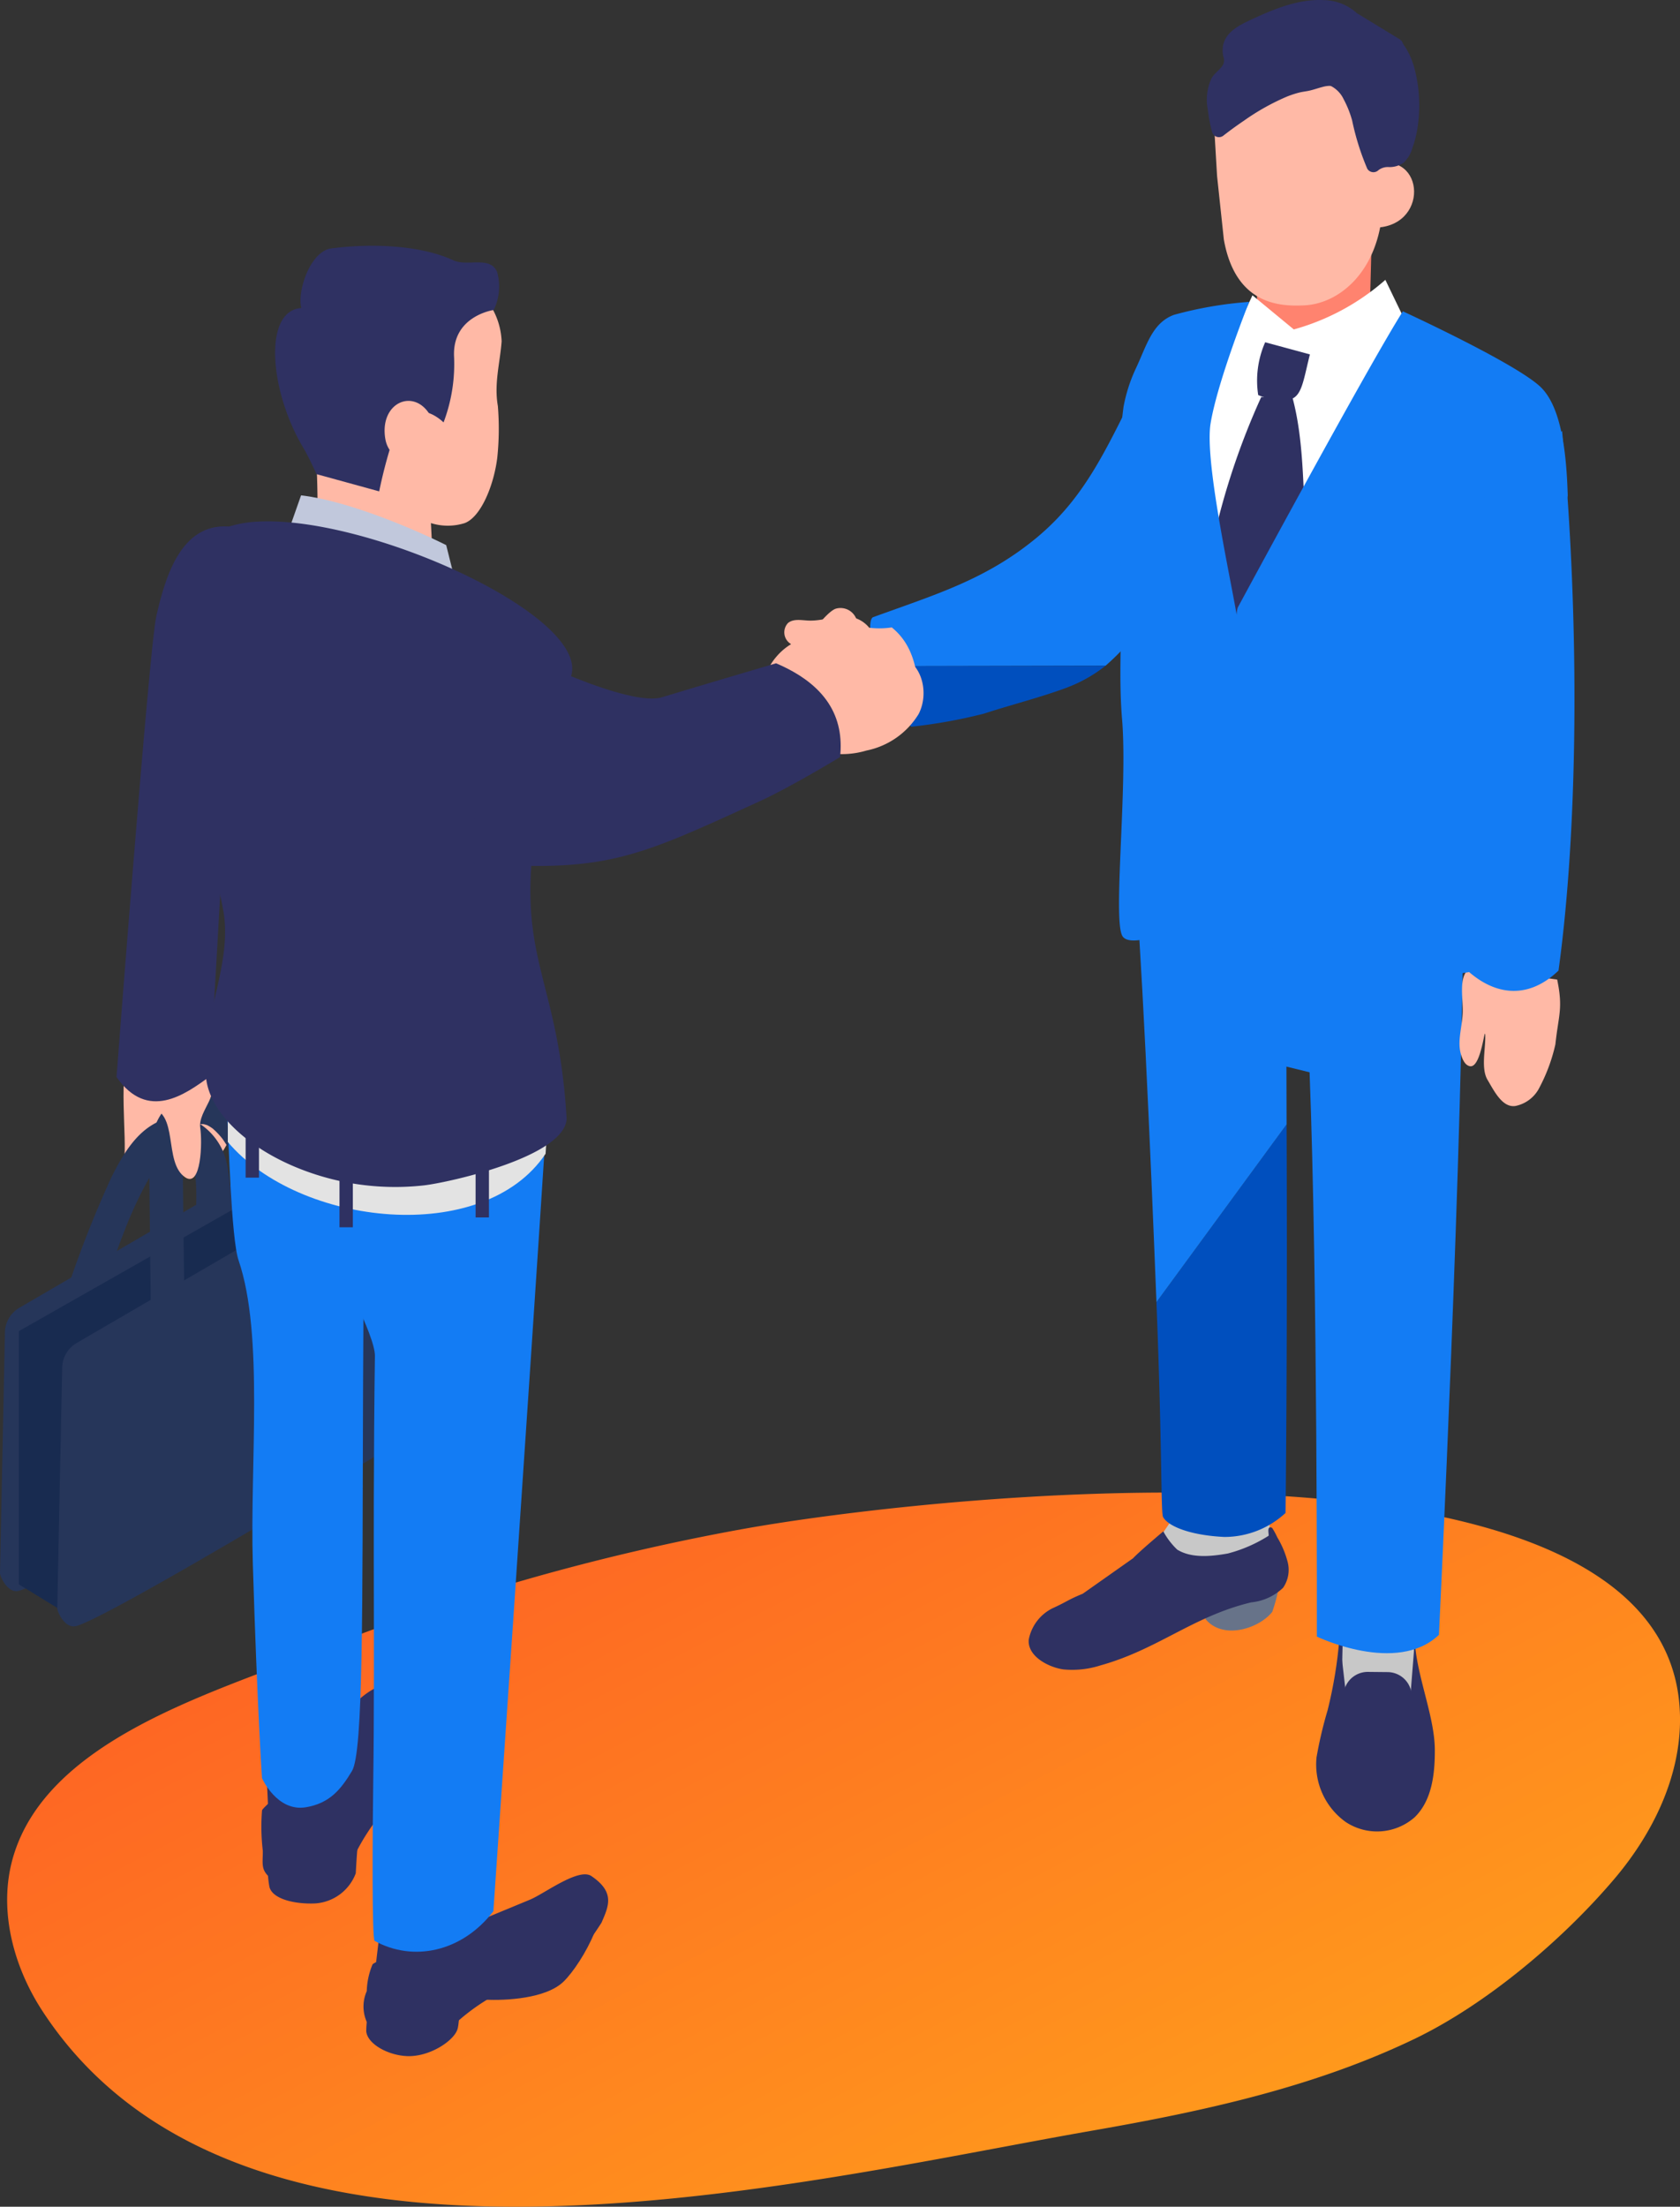
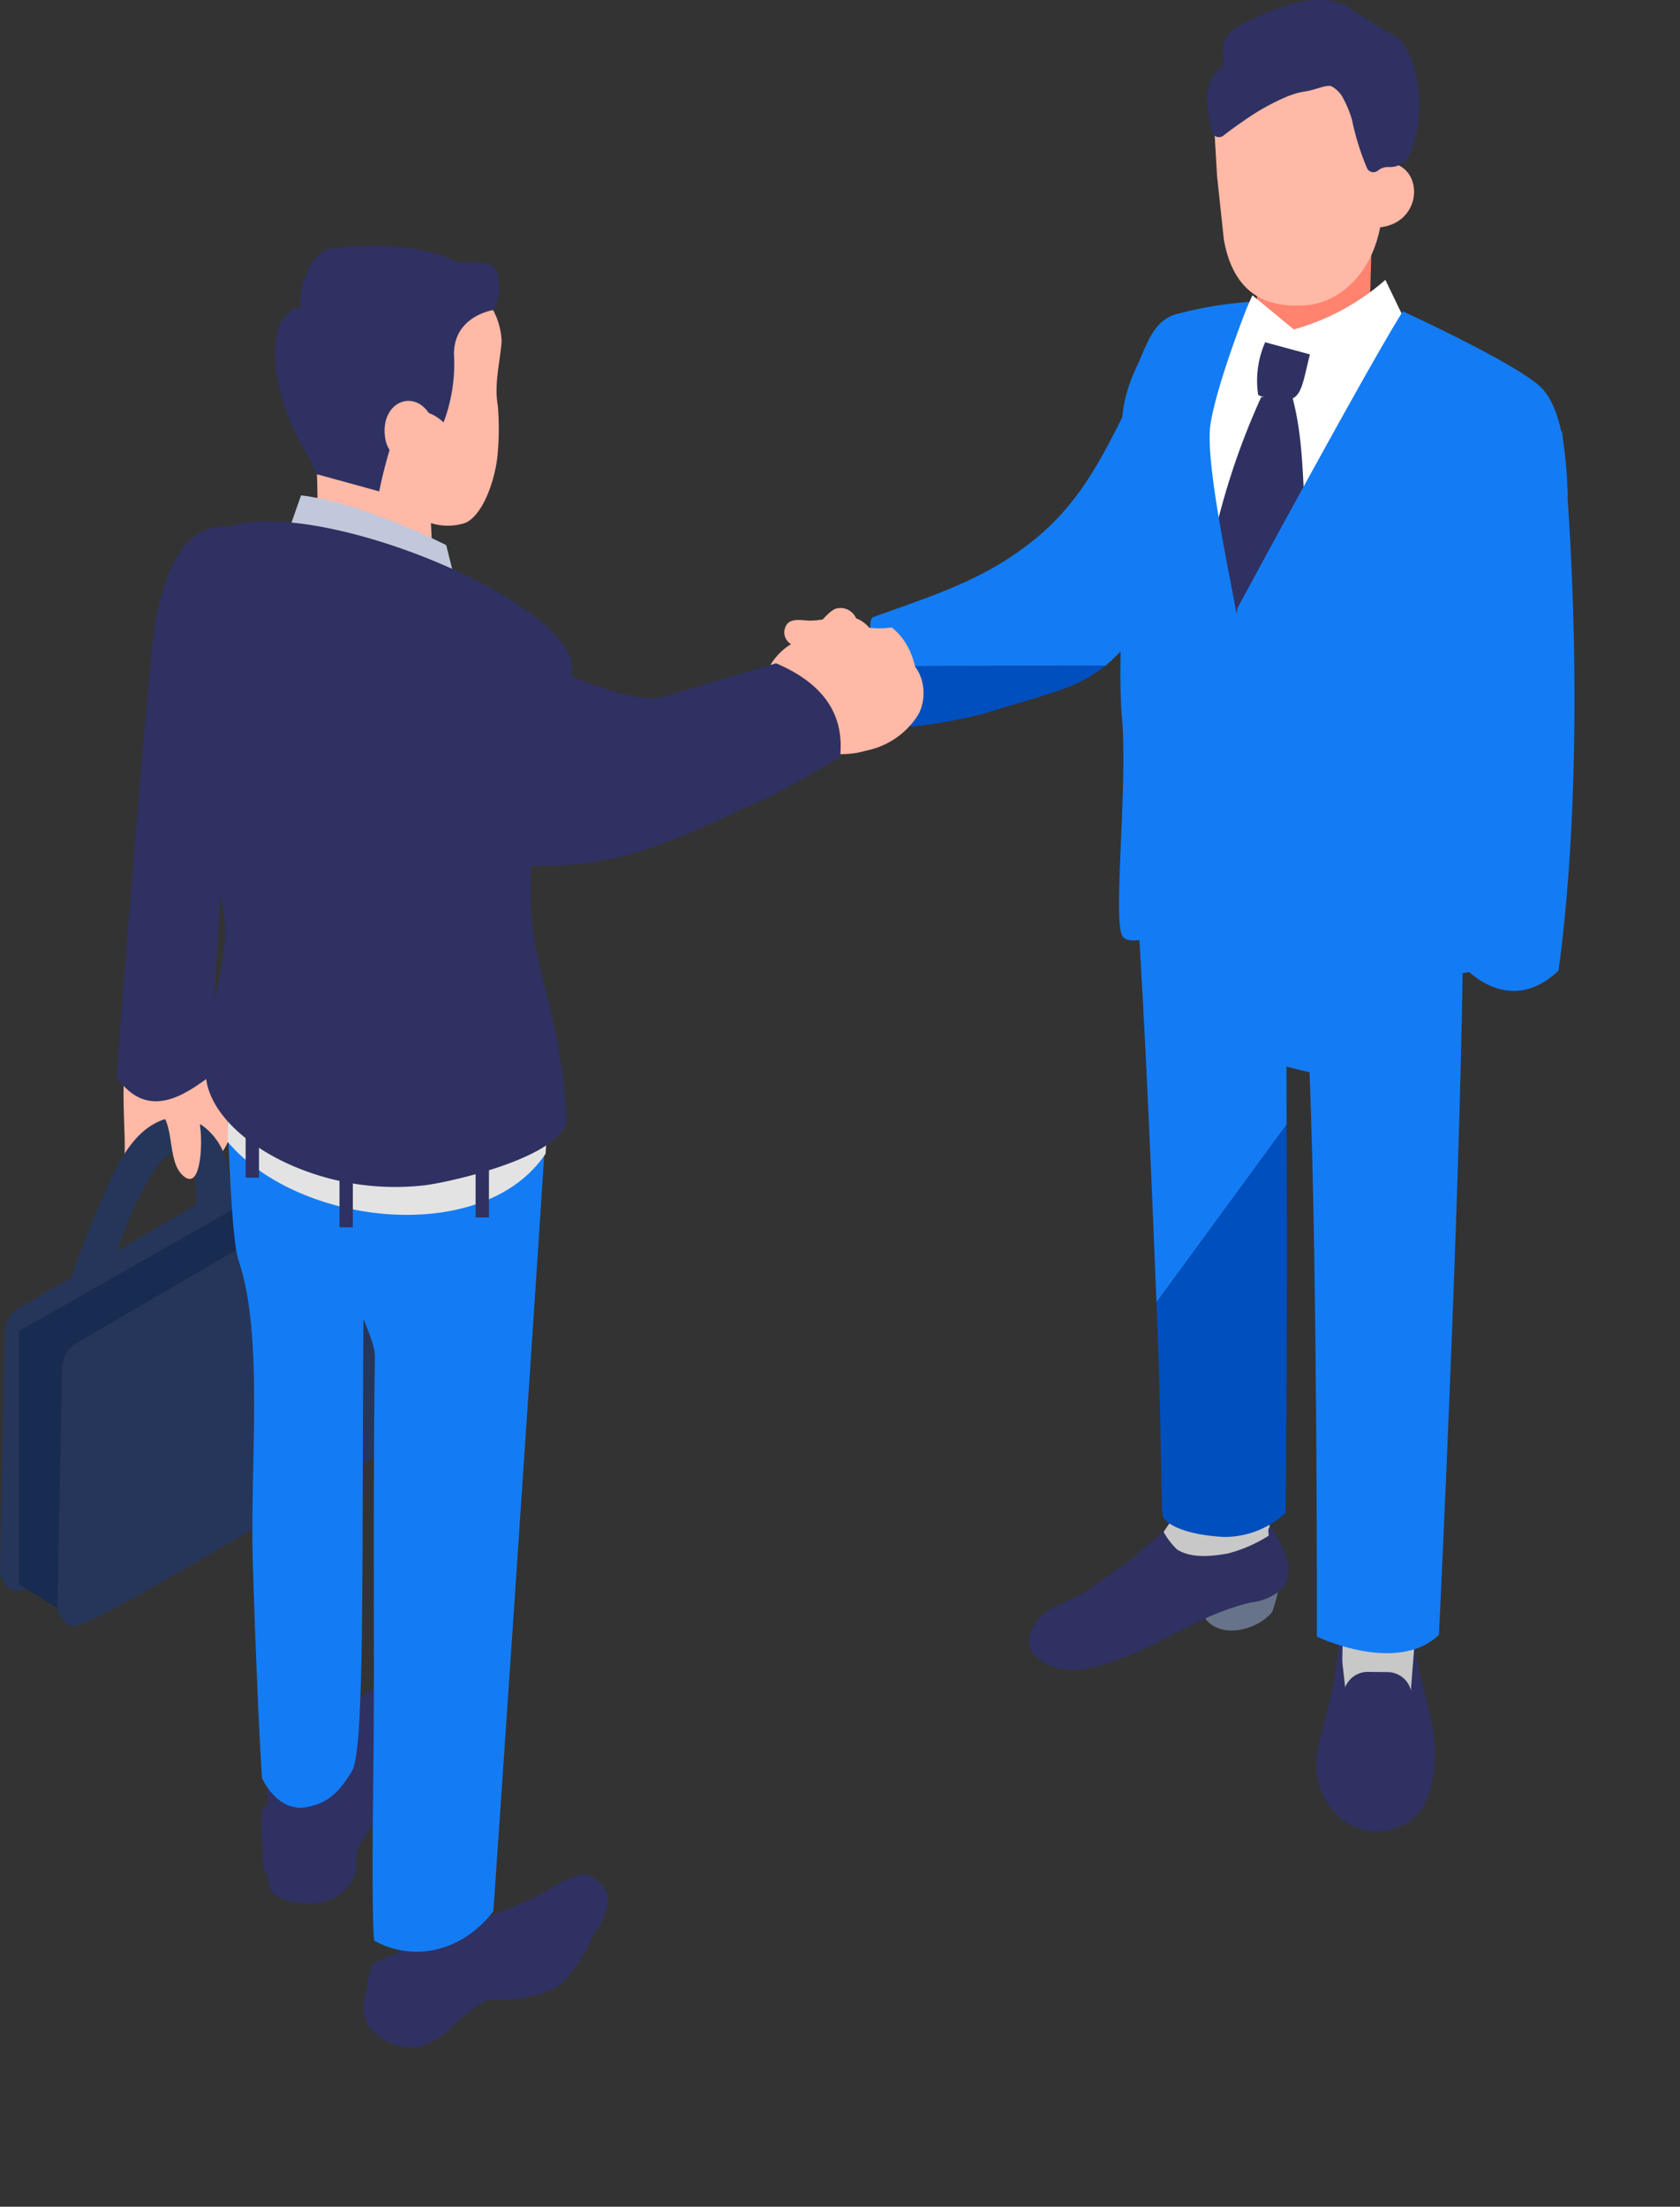
<svg xmlns="http://www.w3.org/2000/svg" height="200" viewBox="0 0 152.317 200" width="152.317">
  <rect x="0" y="0" width="152.317" height="200" fill="#333333" stroke="none" />
  <clipPath id="a">
    <path d="m0 0h152.317v200h-152.317z" />
  </clipPath>
  <linearGradient id="b" gradientUnits="objectBoundingBox" x2="1" y2="1">
    <stop offset="0" stop-color="#fe5426" />
    <stop offset="1" stop-color="#ffaf19" />
  </linearGradient>
  <g clip-path="url(#a)">
-     <path d="m147.29 534.8c4.255 3.011 6.839 7.055 6.9 12.421s-2.473 10.529-5.955 14.63c-4.666 5.5-11.577 11.358-18.122 14.5-9.144 4.393-19.182 6.564-29.176 8.306-26.92 4.692-76.827 17.3-95.209-10.822-2.68-4.1-4.041-9.286-2.66-13.986 3.088-10.5 17.737-14.725 26.809-18.372a202.21 202.21 0 0 1 39.3-11.331h.008c13.891-2.515 60.422-7.859 78.1 4.653" fill="url(#b)" transform="translate(-1.872 -391.561)" />
    <path d="m478.428 568.722-4.266-.044c-.717-.007-1.309 1.407-1.317 2.124l-.036 3.512a1.307 1.307 0 0 0 1.29 1.316l4.266.044a1.307 1.307 0 0 0 1.316-1.289l.036-3.512c.007-.717-.572-2.143-1.289-2.151" fill="#2f3162" transform="translate(-351.408 -422.661)" />
    <path d="m473.512 551.2.181 5.6-.181 8.2 6.667-.135-.068-14.075z" fill="#c8c8c8" transform="translate(-351.93 -409.368)" />
    <path d="m473.659 578.473-.4 5.028-5.719.621-.7-6.057a40.217 40.217 0 0 1 -1.078 6.585 37.527 37.527 0 0 0 -1 4.253 6.406 6.406 0 0 0 2.646 5.865 5.156 5.156 0 0 0 6.239-.421c1.577-1.519 1.848-3.924 1.84-6.113-.011-2.977-1.586-6.528-1.817-9.761" fill="#2f3162" transform="translate(-345.398 -429.637)" />
    <path d="m478.392 590.149-1.782-.018a2.2 2.2 0 1 0 -.046 4.406l1.782.018a2.2 2.2 0 1 0 .045-4.406" fill="#2f3162" transform="translate(-352.578 -438.605)" />
    <path d="m404.9 516.975-3.417 5 11.958-1.908.247-9.306-8.364.5z" fill="#c8c8c8" transform="translate(-298.394 -379.615)" />
    <path d="m445.433 305.161-.183 17.746 4.408 1.083c.736 19.115.66 51.144.66 51.144s7.248 3.487 11.068-.159c0 0 2.227-45.6 2.206-67.12z" fill="#137cf4" transform="translate(-330.925 -226.806)" />
    <path d="m425.838 557.53c.082.43-.208 1.318-.126 1.747 1.565 1.879 4.818.853 6.029-.674a15.232 15.232 0 0 0 .792-3.575z" fill="#677389" transform="translate(-316.393 -412.516)" />
    <path d="m385.786 540.047a6.5 6.5 0 0 0 -.48-.881c-.559-.244-.234.678-.331.726a12.97 12.97 0 0 1 -3.687 1.6c-1.5.267-3.291.448-4.584-.352a6.636 6.636 0 0 1 -1.262-1.653s-2.179 1.825-2.743 2.437l-4.558 3.212c-1.36.556-1.426.722-2.764 1.329a4.014 4.014 0 0 0 -2.136 2.838c-.126 1.541 1.862 2.52 3.147 2.694a8.355 8.355 0 0 0 3.34-.359c5.239-1.458 8.4-4.455 13.69-5.719a4.859 4.859 0 0 0 2.882-1.319 2.855 2.855 0 0 0 .422-2.318 8.457 8.457 0 0 0 -.934-2.236" fill="#2f3162" transform="translate(-269.971 -400.696)" />
    <path d="m408.347 413c.534 13.478.391 19.078.6 19.469.434.81 2.366 1.654 5.555 1.809a8.161 8.161 0 0 0 5.551-2.177s.185-15.046.093-35.212z" fill="#004fbe" transform="translate(-303.498 -294.982)" />
-     <path d="m524.209 342.685-7.857-1.06c-1.189.7-.624 2.822-.713 4.2-.087 1.345-.487 2.489-.156 3.629.191.656.465 1.038.839 1.088 1.026.137 1.337-3.92 1.367-2.735s-.4 2.948.205 3.966 1.344 2.538 2.518 2.373a3.121 3.121 0 0 0 2.2-1.69 15.675 15.675 0 0 0 1.436-3.9c.286-2.679.709-3.238.16-5.875" fill="#ffb9a6" transform="translate(-383.029 -253.908)" />
    <path d="m322.374 147.69c-4.61 3.825-9.215 5.172-14.842 7.221-.557.2-.155 2.834.167 4.445l20.9-.044a21.094 21.094 0 0 0 3.374-3.734c2.151-2.312 4.3-3.966 4.9-7.32l-4.945-15.087c-3.043 5.973-4.945 10.694-9.555 14.518" fill="#137cf4" transform="translate(-228.362 -98.978)" />
    <path d="m309.251 236.194c.514 1.732 3.016 4.316 3.016 4.316a46.821 46.821 0 0 0 6.609-1.192c2.274-.747 5.2-1.493 7.443-2.334a13.023 13.023 0 0 0 3.57-2.006l-20.9.044c.113.565.216 1.006.266 1.171" fill="#004fbe" transform="translate(-229.648 -174.645)" />
    <path d="m281.173 218.645a7.529 7.529 0 0 1 -2.043.029 2.763 2.763 0 0 0 -2.475-1c-1.026.054-2.03.4-3.056.348-.633-.029-1.351-.182-1.835.226a1.233 1.233 0 0 0 .122 1.8 1.487 1.487 0 0 0 .163.115c-1.762 1.021-3.727 3.938-1.589 6.416a4.721 4.721 0 0 0 3.788 1.348c3.835-.007 2.042.149 6.88-1.321a25.036 25.036 0 0 0 2.528-1.282c-.113-2.549-.423-5.01-2.484-6.682" fill="#ffb9a6" transform="translate(-200.322 -161.781)" />
    <path d="m445.48 80.29-10.35 3.016s-.093 4.063-.093 4.322l-3.02 1.667.866 2.875c1.511 1.147 1.7 3.7 3.213 4.847a2.7 2.7 0 0 0 2.035.768 2.575 2.575 0 0 0 1.06-.591c1.167-.925 9.7-2.48 9.7-2.48l.508-4.79-4.107-2.319c0-.259.186-7.057.186-7.316" fill="#ff836f" transform="translate(-321.091 -59.674)" />
    <path d="m422.488 114.174a5.448 5.448 0 0 1 -4.262-2.727s-1.839.882-3.341 1.588l-3.72 49.924s11.027-2.391 19.379-.434l3.105-50.289s-7.609 2.308-11.162 1.937" fill="#fff" transform="translate(-305.593 -82.831)" />
    <path d="m431.788 21.914-3.4 4.4.348 5.922.615 5.76c1.072 6.048 5.269 6.052 7.257 5.969 3.217-.136 6.79-3.079 7.14-8.865a35.32 35.32 0 0 1 .857-5.136l-3.625-6.152z" fill="#ffb9a6" transform="translate(-318.391 -16.287)" />
    <path d="m484.709 57.579-.166 5.732c5.21.13 4.853-7.026.166-5.732" fill="#ffb9a6" transform="translate(-360.129 -42.678)" />
    <path d="m437.215 107.029 5.107 4.494-.009-4.149-3.806-3.14z" fill="#fff" transform="translate(-324.954 -77.47)" />
    <path d="m432.633 140.146a65.87 65.87 0 0 0 -4.392 13.176l2.336 9.3 6.106-10.52c-.289-3.735-.172-7.941-1.194-11.822z" fill="#2f3162" transform="translate(-318.284 -104.161)" />
    <path d="m401.918 336.733 11.8-16.111c-.012-2.706-.02-5.408-.022-8.058l.569.186.861-17.726-15.428-.749c.9 10.69 1.651 28.056 2.221 42.459" fill="#137cf4" transform="translate(-297.069 -218.715)" />
    <path d="m456.147 103.319.246 4.149 10.195-4.627-1.961-4.063a21.062 21.062 0 0 1 -8.48 4.542" fill="#fff" transform="translate(-339.024 -73.414)" />
    <path d="m443.987 125.586a5.475 5.475 0 0 0 2.668.454c1.288-.187 1.376-1.566 2.021-4.136l-4.055-1.1a8.626 8.626 0 0 0 -.633 4.783" fill="#2f3162" transform="translate(-329.914 -89.785)" />
    <path d="m435.831 124.135c-.113-4.088-.622-7.947-2.35-9.754-2.018-2.11-12.6-6.97-12.6-6.97-3.259 5.157-14.968 26.849-14.968 26.849a2.649 2.649 0 0 0 -.1.654c-.646-3.761-2.909-14.025-2.365-17.333.635-3.864 3.5-11.025 3.5-11.025a35.269 35.269 0 0 0 -6.808 1.171c-1.992.727-2.491 2.8-3.461 4.852a14.3 14.3 0 0 0 -1.119 3.472 42.142 42.142 0 0 0 -.314 8.01c.009 3.4.083 6.8.09 10.2s-.2 6.878.1 10.257c.487 6.237-.867 18.08.024 19.52 1.034 1.671 8.887-2.5 8.887-2.5s6.249 5.693 9.859 5.971 12.194.519 14.828-.837c2.84-1.463 6.376-41.437 6.792-42.538" fill="#137cf4" transform="translate(-293.692 -79.196)" />
    <path d="m444.907 5.841a6.433 6.433 0 0 0 -.9-1.826c0-.025-.026-.043-.033-.068-.058-.079-.065-.188-.129-.263-.015-.017-.042.015-.059 0-.033-.03-.029-.074-.071-.1l-2.992-1.824-.718-.438-.21-.128c-.155-.094.048.057-.069-.059a4.562 4.562 0 0 0 -2.95-1.125c-2.292-.123-4.588.845-6.621 1.794-1.022.477-2.235 1.082-2.49 2.3a2.5 2.5 0 0 0 .022 1.024.97.97 0 0 1 -.009.7c-.248.471-.75.765-1.034 1.215a4.578 4.578 0 0 0 -.357 2.939 13.342 13.342 0 0 0 .38 1.985.651.651 0 0 0 1.073.283l.133-.1a.584.584 0 0 1 .057-.044l.24-.182q.681-.511 1.387-.988a20.929 20.929 0 0 1 3.885-2.177 9.16 9.16 0 0 1 1.008-.34c.4-.108.645-.12 1-.195.405-.086.8-.232 1.2-.335a2.7 2.7 0 0 1 .519-.1 1.4 1.4 0 0 1 .237 0c-.005 0 .042.013.083.032a2.59 2.59 0 0 1 1.113 1.19 9.251 9.251 0 0 1 .762 1.911 23.138 23.138 0 0 0 1.373 4.373.65.65 0 0 0 1.008.13 1.4 1.4 0 0 1 .968-.282 2.225 2.225 0 0 0 1.311-.391 2.928 2.928 0 0 0 .818-1.388 9.207 9.207 0 0 0 .41-1.55 13.161 13.161 0 0 0 -.34-5.983" fill="#2f3162" transform="translate(-316.772)" />
    <path d="m511.758 160.914a350.52 350.52 0 0 1 .886 39.361c2.842 3.094 6.157 3.51 9.014.751 1.92-13.979 1.826-33.13.324-48.905z" fill="#137cf4" transform="translate(-380.356 -113.062)" />
    <path d="m289.142 219.1c-.911-.419-3.916.027-4.344-.92a1.911 1.911 0 0 1 -.005-1.218 2.9 2.9 0 0 0 .134-1.223 1.537 1.537 0 0 0 -1.876-1.053c-1.111.3-4.257 4.831-4.2 5.892l.242 4.785a4.194 4.194 0 0 0 2.893 2.341 7.675 7.675 0 0 0 3.817-.154 7.211 7.211 0 0 0 4.733-3.311c.909-1.763.413-4.309-1.39-5.137" fill="#ffb9a6" transform="translate(-207.248 -159.527)" />
    <path d="m52.521 366.441c-1.611-2.637-4.747-4.063-7.514-2.688l-.76 1.617c-1.177 1.462-.282 7.883-.584 9.734s3.212-4.161 4.77-3.115c1.624 1.091 1.638 4.471 3.212 3.31 2.487-1.834 2.487-6.221.876-8.858" fill="#ffb9a6" transform="translate(-32.418 -269.958)" />
    <path d="m36.587 395.119a3.987 3.987 0 0 0 -3.513-.454c-2.262.823-3.57 3.066-4.617 5.142a100.038 100.038 0 0 0 -3.738 9.347 1.613 1.613 0 0 0 .153 1.2 1.558 1.558 0 0 0 .91.717 5.685 5.685 0 0 0 2.13-.865c.349-.23.276-1.609.419-2.009.52-1.456 1.043-2.912 1.626-4.344.373-.892.77-1.774 1.21-2.633a18.3 18.3 0 0 1 1.354-2.31 6.7 6.7 0 0 1 .9-.948 4 4 0 0 1 .489-.3 2.968 2.968 0 0 1 .33-.093h.27c.087.02.173.044.258.073a3.1 3.1 0 0 1 .305.184 3.818 3.818 0 0 1 .364.375 4.423 4.423 0 0 1 .334.581 6.26 6.26 0 0 1 .291 1.158 20.177 20.177 0 0 1 .058 2.267q-.015 1.34-.031 2.681l-.062 5.4-.035 3.03a1.523 1.523 0 1 0 3.044 0l.087-7.614q.021-1.862.042-3.724a12.215 12.215 0 0 0 -.385-3.823 5.691 5.691 0 0 0 -2.194-3.043" fill="#26365a" transform="translate(-18.329 -293.166)" />
    <path d="m30.789 396.763a.8.8 0 0 0 -.607.082l-28.419 16.542a2.652 2.652 0 0 0 -1.317 2.291l-.446 21.788c0 .219.616 1.733 1.6 1.6 2.4-.333 29.482-16.771 29.482-16.771a3.087 3.087 0 0 0 1.2-2.6l-.9-22.164a.8.8 0 0 0 -.592-.77" fill="#26365a" transform="translate(0 -294.868)" />
    <path d="m6.664 421.1v22.949l4.2 2.575 29.326-16.9.392-23.785-4.282-1.683z" fill="#182b50" transform="translate(-4.953 -300.457)" />
    <path d="m51.005 409.205a.8.8 0 0 0 -.607.082l-28.419 16.542a2.652 2.652 0 0 0 -1.317 2.291l-.446 21.788c0 .219.617 1.734 1.6 1.6 2.4-.333 29.482-16.771 29.482-16.771a3.087 3.087 0 0 0 1.2-2.6l-.9-22.164a.8.8 0 0 0 -.591-.77" fill="#26365a" transform="translate(-15.025 -304.115)" />
-     <path d="m63.406 389.958c-1.047-2.076-2.355-4.319-4.617-5.142a3.987 3.987 0 0 0 -3.513.454 5.691 5.691 0 0 0 -2.194 3.043 12.225 12.225 0 0 0 -.386 3.823q.021 1.862.043 3.724l.087 7.614a1.523 1.523 0 1 0 3.044 0l-.035-3.03-.062-5.4q-.015-1.34-.031-2.68a20.178 20.178 0 0 1 .058-2.264 6.268 6.268 0 0 1 .291-1.158 4.444 4.444 0 0 1 .334-.581 3.793 3.793 0 0 1 .364-.375 3.079 3.079 0 0 1 .305-.184 2.665 2.665 0 0 1 .258-.073h.27a2.969 2.969 0 0 1 .33.093 3.949 3.949 0 0 1 .489.3 6.692 6.692 0 0 1 .9.948 18.285 18.285 0 0 1 1.354 2.31c.44.859.837 1.741 1.21 2.633.583 1.431 1.106 2.887 1.626 4.344a1.751 1.751 0 0 0 .7.933 1.508 1.508 0 0 0 1.173.158 1.557 1.557 0 0 0 .909-.718 1.612 1.612 0 0 0 .154-1.2 65.811 65.811 0 0 0 -3.062-7.563" fill="#26365a" transform="translate(-39.163 -285.846)" />
    <path d="m57.13 382.526c-.918-.265-5.915 2.043-4.965 2.142 2.823.292 1.278 4.973 3.31 6.327 1.46.973 1.558-3.212 1.363-4.478-.244-1.588 2.215-3.4.292-3.991" fill="#ffb9a6" transform="translate(-38.682 -284.291)" />
    <g fill="#2f3162">
      <path d="m44.753 193.974c-.631 2.767-3.6 41.725-3.6 41.725 2.826 4.033 6.209 1.59 8.465-.062l1.849-32.513s3.988-17.08-.195-17.327c-4.314-.255-5.713 4.629-6.522 8.177" transform="translate(-30.589 -138.084)" />
      <path d="m166.934 675.452c.018-.017 6.87-4.508 9.218-6.763 1.186-1.035.775-2.495 1.471-2.165 2.28 1.08-.84 6.738-2.594 8.43-1.594 1.538-5.238 1.718-7.055 1.628-2.178-.108-.669.558-1.04-1.131" transform="translate(-123.946 -495.349)" />
-       <path d="m137.846 706.36c-.146.387-.144 1.427-.291 1.814-.359 1.04-2.51 2.461-4.514 2.4-1.791-.058-3.667-1.131-3.745-2.268a8.731 8.731 0 0 1 .557-2.973z" transform="translate(-96.091 -524.225)" />
      <path d="m129.2 669.743c.405-.442 9.139-3.736 9.139-3.736l5.135-2.124c1.287-.532 4.41-2.918 5.563-2.136 2.18 1.479 1.555 2.739.919 4.222a32.5 32.5 0 0 1 -2.88 3.856 8.5 8.5 0 0 1 -2.107 1.863 4.888 4.888 0 0 1 -2.528.708 6.12 6.12 0 0 0 -2.609.4 18.816 18.816 0 0 0 -3.472 2.63 5.843 5.843 0 0 1 -2.947 1.792 4.811 4.811 0 0 1 -4.406-1.661 3.437 3.437 0 0 1 -.337-3.381 6.749 6.749 0 0 1 .53-2.437" transform="translate(-95.418 -491.717)" />
-       <path d="m139.854 673.056 1.075 1.915a4.7 4.7 0 0 1 1.4 0 1.588 1.588 0 0 1 1.123.759 2 2 0 0 1 -.517 2.084c-1.295 1.554-3.6 2.822-7.048 3.016-2.937-.462-3.529-1.8-3.529-1.8l.586-4.909z" transform="translate(-98.372 -500.238)" />
      <path d="m134.05 597.7c2.512.226 2.49 3.568 1.724 5.882-.551 1.663-3.618 4.035-4.824 4.865-1.8 1.237-2.117 1.266-3.048-.191a61.732 61.732 0 0 0 5.515-8.017c.756-1.381-.134-2.609.633-2.54" transform="translate(-95.061 -444.226)" />
      <path d="m102.682 652.06c-.067.408-.168 2.35-.168 2.35a4.22 4.22 0 0 1 -3.7 2.734c-1.79.075-3.819-.377-4.122-1.476a8.726 8.726 0 0 1 -.047-3.024z" transform="translate(-70.258 -484.633)" />
      <path d="m92.289 605.924c.228-.554 7.083-6.032 7.083-6.032 1.362-1.256-.2-2.269 1.162-3.524 1.024-.944 2.221-1.953 3.61-1.852 1.91.138 2.405 2.033 2.32 3.645-.045.862.8 4.458-.021 5.253-1.07 1.036-2.387 1.8-3.4 2.9a18.827 18.827 0 0 0 -2.35 3.668 4.892 4.892 0 0 1 -2.136 2.32 6.037 6.037 0 0 1 -5.31-.089c-1.146-.823-.876-1.388-.893-2.624a18.554 18.554 0 0 1 -.069-3.661" transform="translate(-68.528 -441.859)" />
      <path d="m100.157 614.576a4.7 4.7 0 0 1 1.311-.487 1.587 1.587 0 0 1 1.316.324 2 2 0 0 1 .235 2.135 7.751 7.751 0 0 1 -5.7 5c-2.9.679-3.39-1.306-3.39-1.306l-.315-6.875 6.3-.589z" transform="translate(-69.576 -455.441)" />
    </g>
    <path d="m93.084 410.728-.533-.185c-.018 2.566-.031 5.184-.04 7.8-.067 19.53.034 32.514-1 34.242s-2.055 2.926-4.162 3.289c-2.636.455-4-2.636-4-2.636s-.431-6.363-.83-19.419c-.276-9.054 1.023-20.724-1.291-27.506-.688-2.018-.9-11.334-1.044-13.328l13.58 6.116z" fill="#137cf4" transform="translate(-59.596 -292.083)" />
    <path d="m127.346 465.035c-2.856 3.727-7.3 4.614-10.771 2.693-.246-.136-.194-9.516-.121-14.745q.03-2.2.042-4.408c.041-6.945-.009-13.89.007-20.835.008-3.71.043-9.311.1-13.021.03-1.892-3.474-8.265-3.812-9.193-1.3-3.568-1.23-9.125-1.643-12.885l21.016.595c-1.586 24.783-4.82 71.8-4.82 71.8" fill="#137cf4" transform="translate(-82.611 -291.824)" />
    <path d="m108.73 118.5c7.022 1.859 4.771-.2 6.68-3.942 5.29-10.065 3.9-8.766 8.238-11.1a6.593 6.593 0 0 1 1.9 4.359c-.134 1.9-.7 3.818-.342 5.869a25.384 25.384 0 0 1 -.05 4.663c-.311 2.542-1.492 5.4-2.956 5.949a5.091 5.091 0 0 1 -3.061 0l.19 3.813 2.348 2.017-13.026 1.1-.924-4.09 1.136-.34s.058-6.124-.136-8.3" fill="#ffb9a6" transform="translate(-80.068 -76.889)" />
    <path d="m99.514 92.4c-.389-1.266.618-4.847 2.533-5.374 3.344-.47 8.034-.431 11.248 1.051 1.288.594 3.3-.436 3.958 1.039a4.83 4.83 0 0 1 -.3 3.463s-3.721.519-3.6 4.153a14.946 14.946 0 0 1 -.949 6.038s-1.578-1.588-2.89-.71a6.333 6.333 0 0 0 -1.846 2.693 43.685 43.685 0 0 0 -1.1 4.265l-5.684-1.562s-.676-1.515-1.166-2.333c-3.124-5.206-3.684-12.494-.2-12.722" fill="#2f3162" transform="translate(-72.189 -64.485)" />
    <path d="m110.643 179.356 1.128 4.512-17.334-.356 3.048-8.665c4.063.468 9.876 2.874 13.158 4.509" fill="#c1c8dc" transform="translate(-70.189 -129.952)" />
    <path d="m139.913 142.759a16.815 16.815 0 0 0 -.361 4.681s-3.264-.057-3.681-2.488c-.562-3.28 2.558-4.666 4.042-2.192" fill="#ffb9a6" transform="translate(-100.934 -105.164)" />
    <path d="m109.474 392.187-.224 3.532c-5.637 8.41-22.332 6.59-28.812-1.065v-2.915c7.6 6.6 23.319 8.464 29.037.448" fill="#e3e3e3" transform="translate(-59.784 -291.154)" />
    <path d="m0 0h1.211v4.442h-1.211z" fill="#2f3162" transform="translate(43.12 105.896)" />
    <path d="m0 0h1.211v4.442h-1.211z" fill="#2f3162" transform="translate(30.78 106.787)" />
    <path d="m0 0h1.211v4.442h-1.211z" fill="#2f3162" transform="translate(22.27 102.288)" />
    <path d="m70.292 184.046a10.431 10.431 0 0 0 -2.565.429c-9.372 3.127-1.767 28.075-.575 34.832.894 5.021-2.234 10.232-1.572 15.039.249 3.018 3.365 6.122 7.792 8.057a23.526 23.526 0 0 0 11.975 1.8c2.287-.267 12.815-2.6 12.933-6.057-.99-16.664-7.107-14.251.406-40.1 1.71-5.458-18.333-14.554-28.393-14" fill="#2f3162" transform="translate(-46.907 -136.771)" />
    <path d="m193.553 227.573s-7.476 2.2-10.352 3.082-12.659-3.632-15.131-5.344l-2.32 20.347c12.282.945 14.969-.379 26.436-5.636 2.739-1.256 7.17-3.947 7.17-3.947.394-3.637-1.263-6.567-5.8-8.5" fill="#2f3162" transform="translate(-123.191 -167.459)" />
  </g>
</svg>